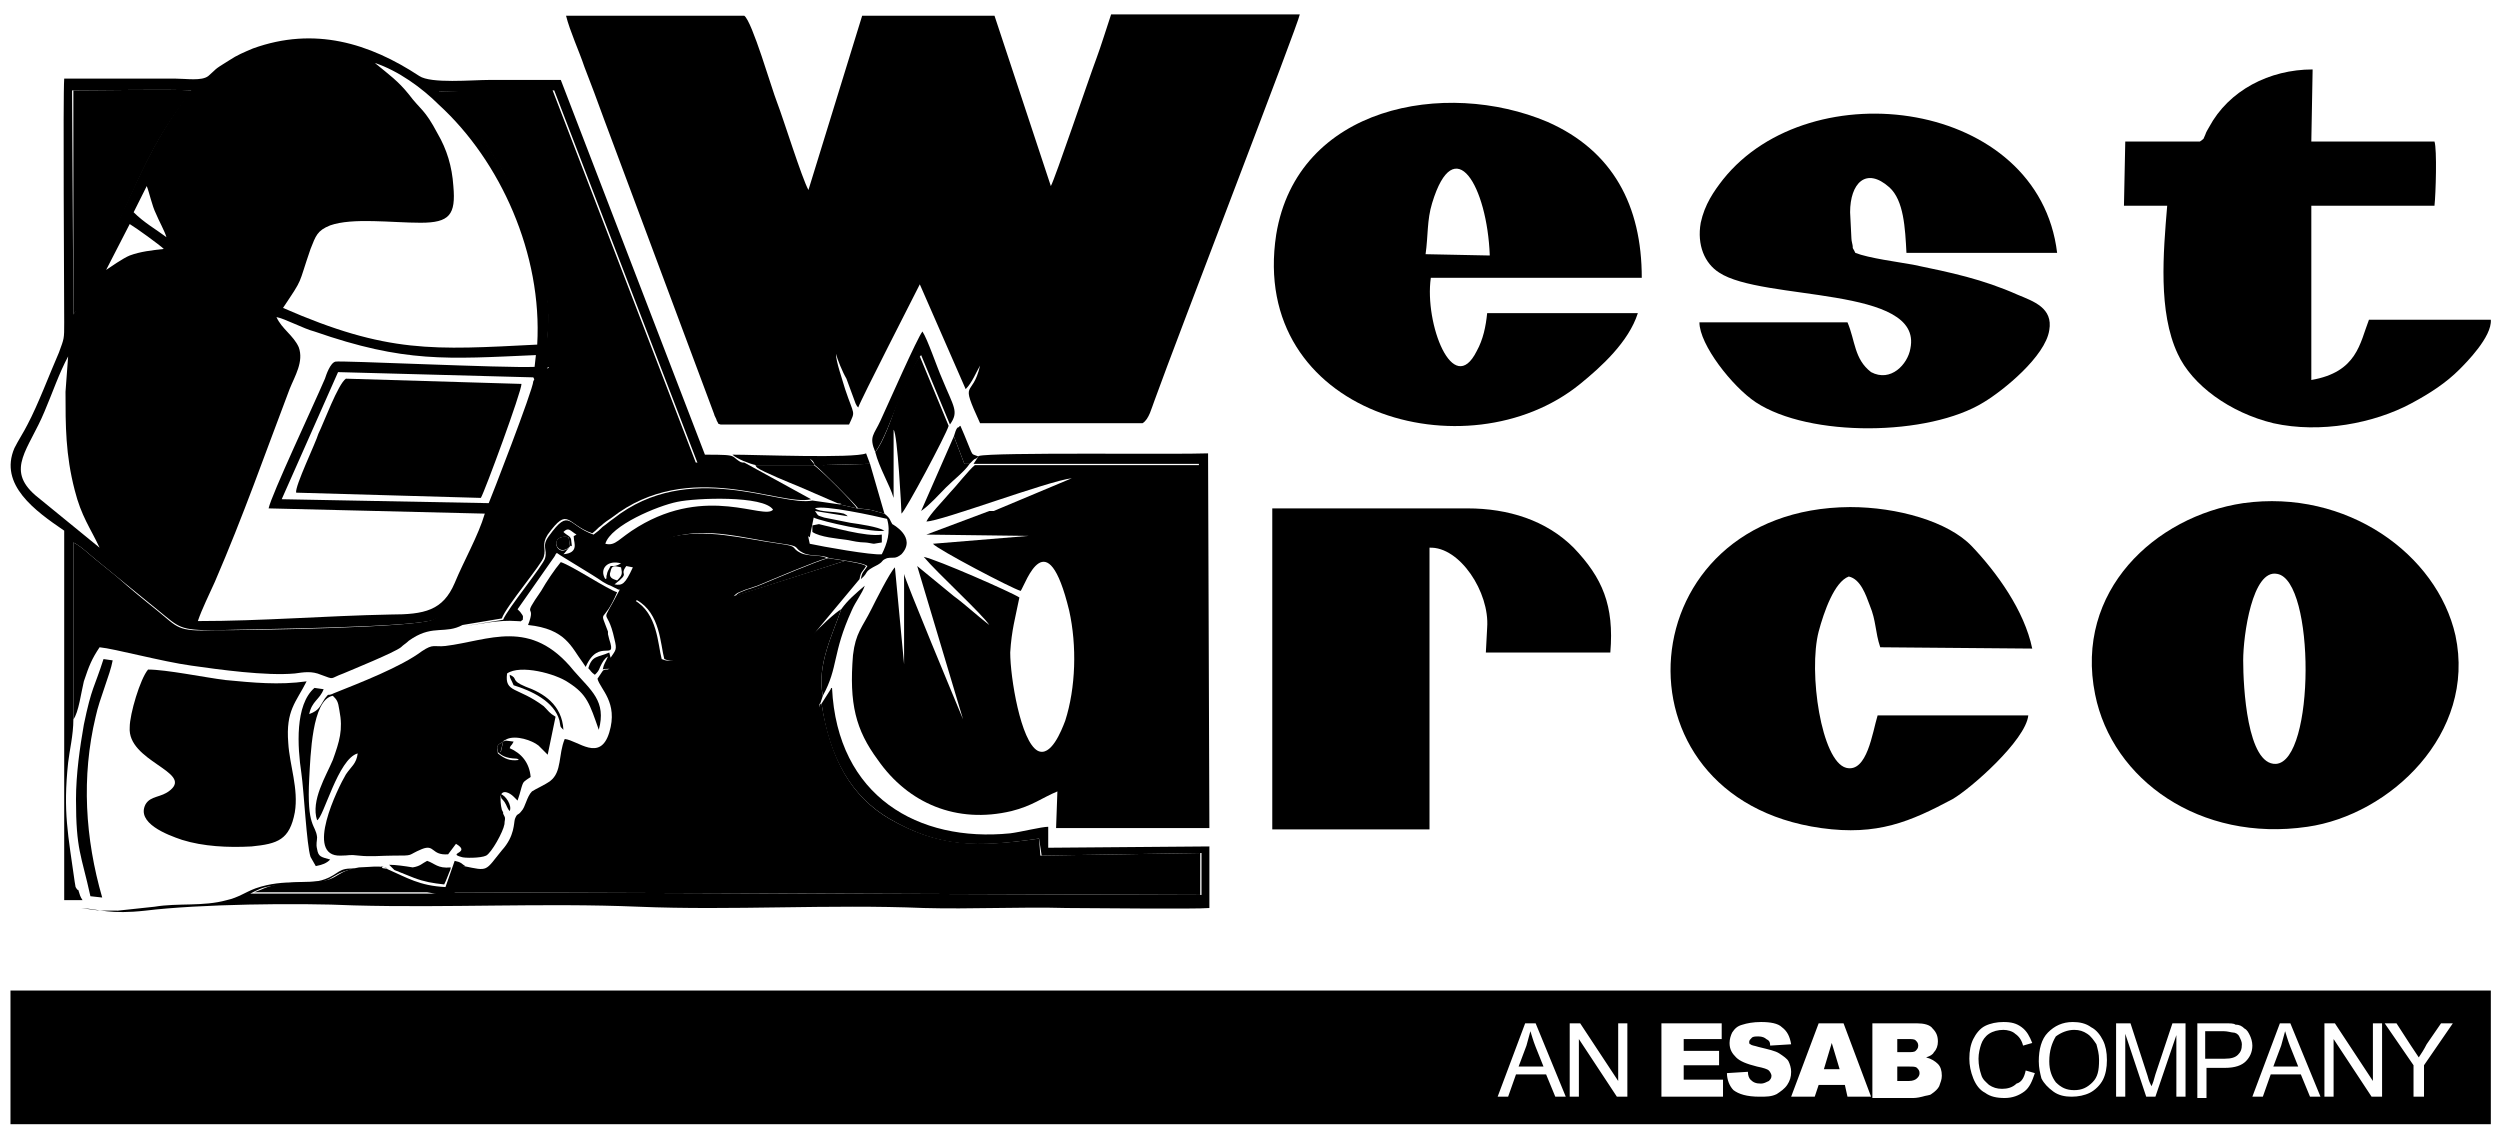
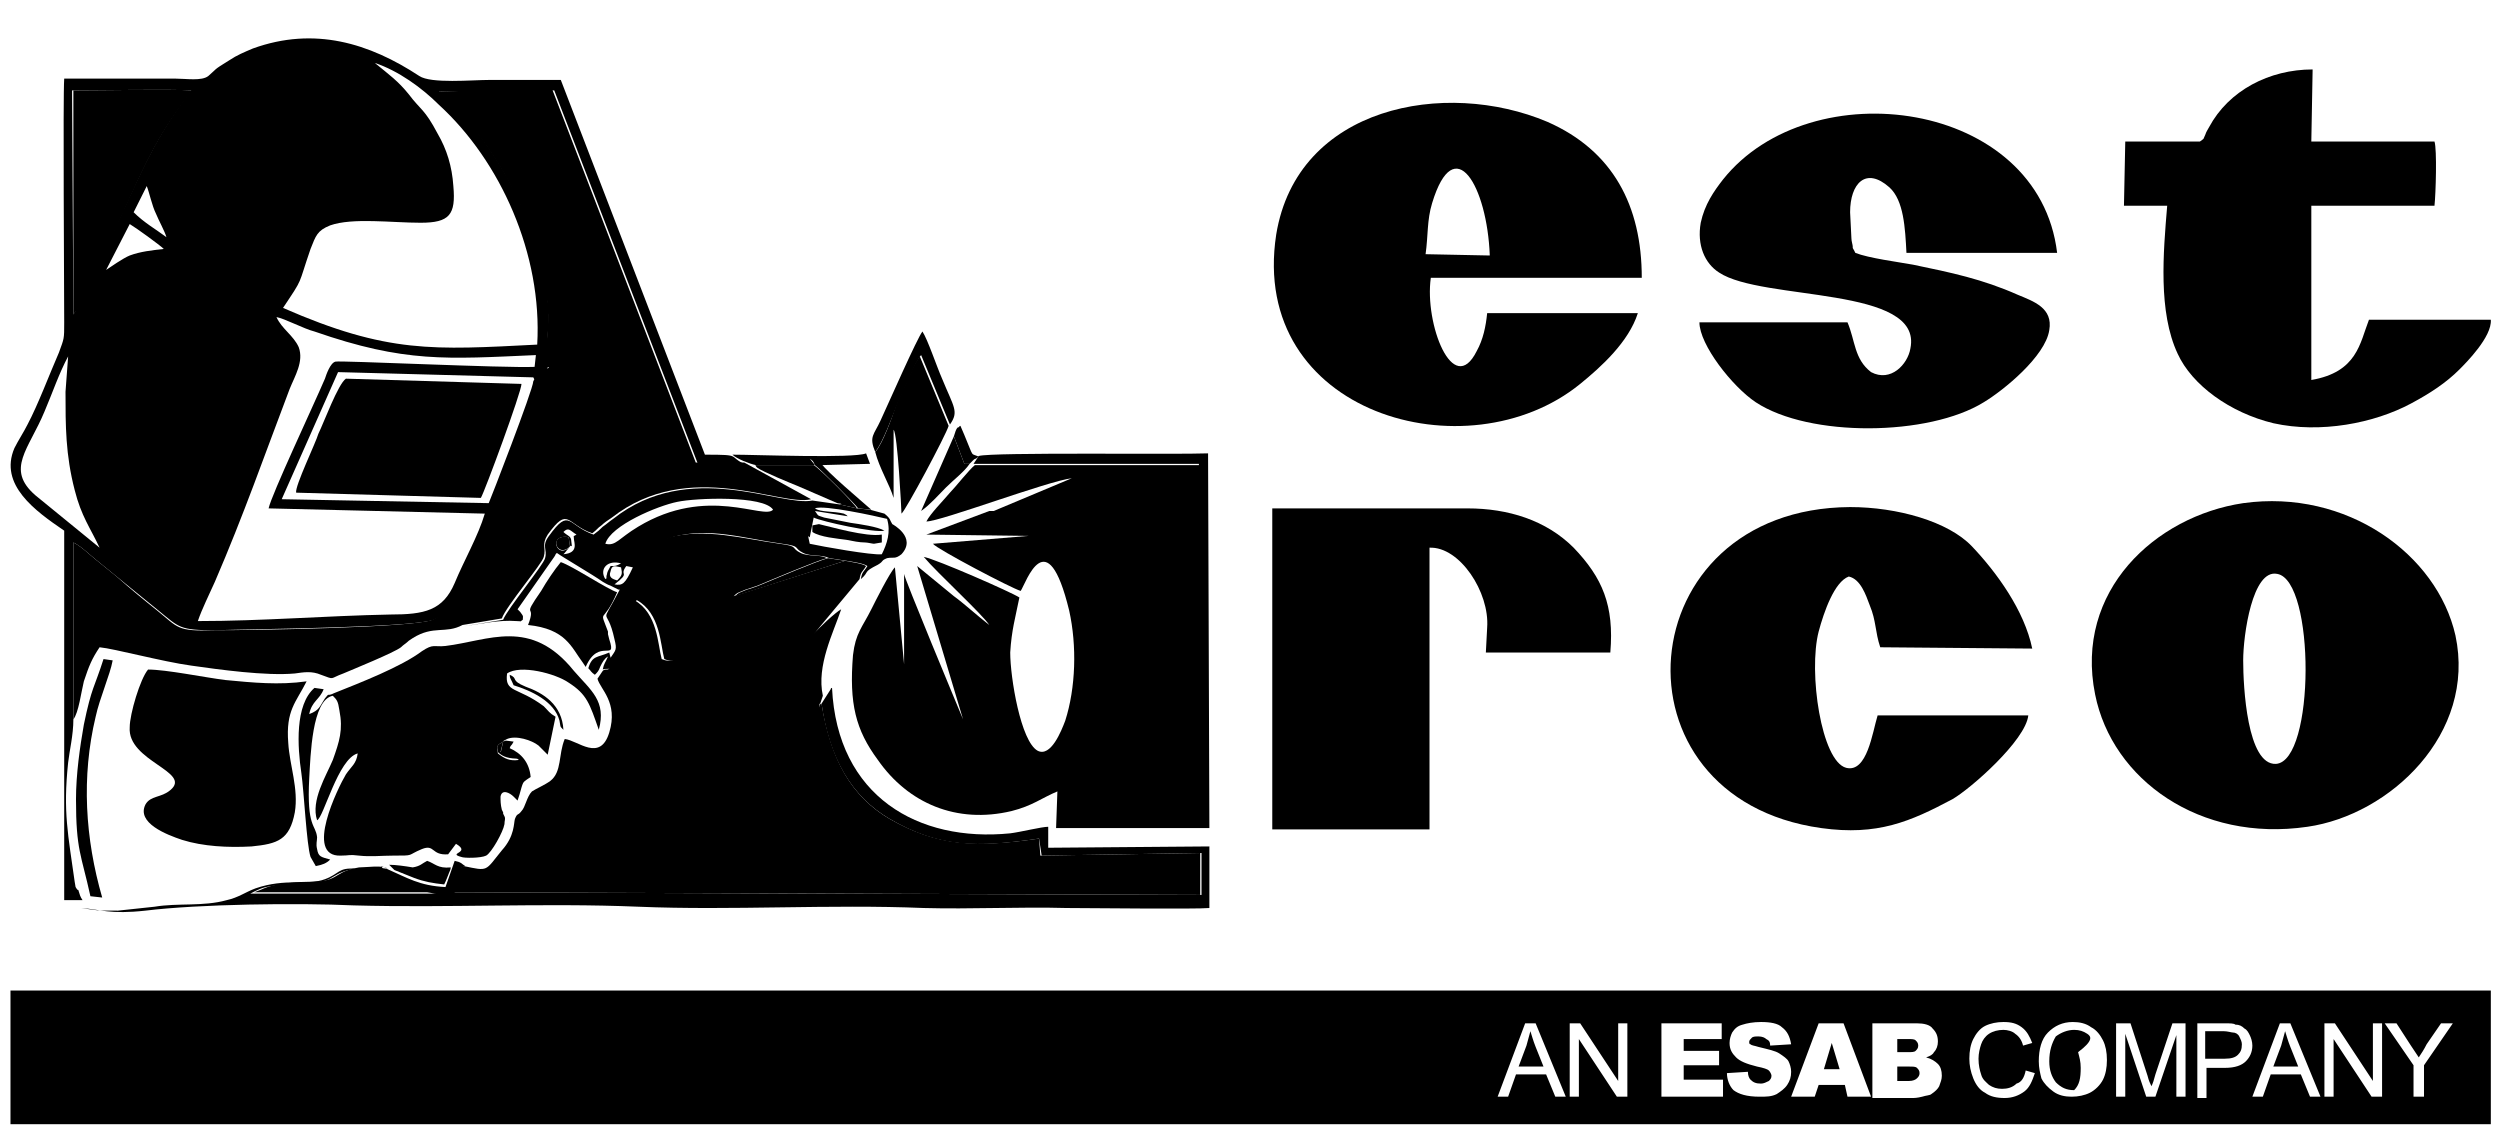
<svg xmlns="http://www.w3.org/2000/svg" version="1.1" id="Camada_1" x="0px" y="0px" viewBox="0 0 190.8 87" style="enable-background:new 0 0 190.8 87;" xml:space="preserve">
  <style type="text/css">
	.st0{fill-rule:evenodd;clip-rule:evenodd;}
</style>
  <g>
    <g>
      <polygon points="139.2,81.6 140.4,81.6 139.8,79.6   " />
-       <path d="M159.3,78.9c-0.3-0.2-0.6-0.3-1-0.3c-0.5,0-1,0.2-1.4,0.5c-0.3,0.5-0.5,1.1-0.5,1.9c0,0.7,0.2,1.2,0.5,1.6    c0.4,0.4,0.8,0.6,1.4,0.6c0.6,0,1-0.2,1.4-0.6c0.4-0.4,0.5-0.9,0.5-1.7c0-0.5-0.1-0.8-0.2-1.2C159.8,79.4,159.6,79.1,159.3,78.9z" />
+       <path d="M159.3,78.9c-0.3-0.2-0.6-0.3-1-0.3c-0.5,0-1,0.2-1.4,0.5c-0.3,0.5-0.5,1.1-0.5,1.9c0,0.7,0.2,1.2,0.5,1.6    c0.4,0.4,0.8,0.6,1.4,0.6c0.4-0.4,0.5-0.9,0.5-1.7c0-0.5-0.1-0.8-0.2-1.2C159.8,79.4,159.6,79.1,159.3,78.9z" />
      <path d="M170.4,78.8c-0.1,0-0.4-0.1-0.7-0.1h-1.4v2.1h0.1h1.4c0.5,0,0.8-0.1,1-0.3s0.3-0.4,0.3-0.8c0-0.2-0.1-0.4-0.2-0.6    C170.8,78.9,170.6,78.8,170.4,78.8z" />
      <path d="M146.2,80.2c0.1-0.1,0.2-0.2,0.2-0.4s-0.1-0.3-0.2-0.4c-0.1-0.1-0.3-0.1-0.6-0.1h-0.8v1h0.8    C145.9,80.3,146.1,80.3,146.2,80.2z" />
      <path d="M116.8,78.7c-0.1,0.4-0.2,0.7-0.3,1.1l-0.6,1.6h1.9l-0.6-1.5C117,79.4,116.9,79,116.8,78.7z" />
      <path d="M145.7,81.4h-0.9v1.1h0.9c0.3,0,0.5-0.1,0.6-0.2c0.1-0.1,0.2-0.2,0.2-0.4c0-0.2-0.1-0.3-0.2-0.4    C146.2,81.4,146,81.4,145.7,81.4z" />
      <path d="M0.8,75.6v10.2h189.3V75.6H0.8z M118.7,83.7L118,82h-2.3l-0.6,1.7h-0.8l2.1-5.6h0.8l2.3,5.6H118.7z M124.2,83.7h-0.8    l-2.9-4.4v4.4h-0.7v-5.6h0.8l2.9,4.4v-4.4h0.7V83.7z M131.5,83.7h-4.7v-5.6h0h0h4.6v1.2h-2.9v0.9h2.7v1.1h-2.7v1.1h3V83.7z     M135.6,83.5c-0.4,0.2-0.8,0.2-1.3,0.2c-1,0-1.6-0.2-2-0.5c-0.3-0.3-0.5-0.8-0.5-1.3l1.6-0.1c0,0.3,0.1,0.5,0.2,0.6    c0.2,0.2,0.4,0.3,0.8,0.3c0.2,0,0.4-0.1,0.6-0.2c0.1-0.1,0.2-0.2,0.2-0.4c0-0.1-0.1-0.3-0.2-0.4c-0.1-0.1-0.4-0.2-0.9-0.3    c-0.8-0.2-1.3-0.4-1.6-0.7c-0.3-0.3-0.5-0.6-0.5-1.1c0-0.3,0.1-0.6,0.2-0.8c0.2-0.3,0.4-0.5,0.8-0.6c0.3-0.1,0.8-0.2,1.4-0.2    c0.7,0,1.3,0.1,1.6,0.4c0.4,0.3,0.6,0.7,0.7,1.3l-1.6,0.1c0-0.3-0.1-0.4-0.3-0.5c-0.1-0.1-0.3-0.2-0.6-0.2c-0.2,0-0.4,0-0.5,0.1    c-0.1,0.1-0.2,0.2-0.2,0.3c0,0.1,0,0.2,0.1,0.2c0.1,0.1,0.3,0.1,0.6,0.2c0.8,0.2,1.3,0.3,1.6,0.5c0.3,0.2,0.6,0.4,0.7,0.6    c0.1,0.2,0.2,0.5,0.2,0.8c0,0.4-0.1,0.7-0.3,1C136.2,83.1,135.9,83.3,135.6,83.5z M141,83.7l-0.2-0.9h-2l-0.3,0.9h-1.8l2.1-5.6    h1.9l2.1,5.6H141z M148,82.9c-0.1,0.2-0.3,0.4-0.6,0.6c-0.1,0.1-0.4,0.1-0.7,0.2c-0.4,0.1-0.6,0.1-0.8,0.1h-3v-5.7h0.2h3.2    c0.5,0,1,0.1,1.2,0.4c0.3,0.3,0.4,0.6,0.4,1c0,0.3-0.1,0.6-0.3,0.8c-0.1,0.2-0.3,0.3-0.6,0.4c0.4,0.1,0.7,0.3,0.9,0.5    c0.2,0.2,0.3,0.5,0.3,0.9C148.2,82.4,148.1,82.6,148,82.9z M154.5,83.3c-0.4,0.3-0.9,0.5-1.5,0.5c-0.6,0-1.1-0.1-1.5-0.4    c-0.4-0.2-0.7-0.6-0.9-1.1c-0.2-0.5-0.3-1-0.3-1.5c0-0.6,0.1-1.1,0.3-1.5c0.2-0.4,0.5-0.8,0.9-1c0.4-0.2,0.9-0.3,1.4-0.3    c0.6,0,1,0.1,1.4,0.4c0.4,0.3,0.6,0.7,0.8,1.2l-0.7,0.2c-0.1-0.4-0.3-0.7-0.6-0.9c-0.2-0.2-0.6-0.3-0.9-0.3    c-0.4,0-0.8,0.1-1.1,0.3s-0.5,0.5-0.6,0.8c-0.1,0.3-0.2,0.7-0.2,1.1c0,0.5,0.1,0.9,0.2,1.2c0.1,0.4,0.4,0.6,0.6,0.8    c0.3,0.2,0.6,0.3,1,0.3c0.4,0,0.8-0.1,1.1-0.4c0.4-0.1,0.6-0.5,0.7-1l0.7,0.2C155.1,82.5,154.9,83,154.5,83.3z M160.5,82.4    c-0.2,0.4-0.6,0.8-1,1c-0.4,0.2-0.9,0.3-1.4,0.3s-1-0.1-1.4-0.4c-0.4-0.3-0.7-0.6-0.9-1c-0.1-0.4-0.2-0.8-0.2-1.3    c0-0.9,0.2-1.7,0.7-2.2s1.1-0.8,1.9-0.8c0.5,0,1,0.1,1.4,0.4c0.4,0.2,0.7,0.6,0.9,1c0.2,0.4,0.3,0.9,0.3,1.5    C160.8,81.5,160.7,82,160.5,82.4z M166.8,83.7h-0.7V79l-1.6,4.7h-0.7l-1.6-4.8v4.8h-0.7v-5.6h1.1l1.3,4c0.1,0.4,0.2,0.6,0.3,0.8    c0.1-0.2,0.2-0.5,0.3-0.9l1.3-3.9h1V83.7z M169.8,81.5h-1.4v2.3h-0.7v-0.1v-5.6h2.1c0.4,0,0.7,0,0.8,0.1c0.3,0,0.5,0.1,0.7,0.3    c0.2,0.1,0.3,0.3,0.4,0.5s0.2,0.5,0.2,0.8c0,0.5-0.2,0.9-0.5,1.2C171.1,81.3,170.6,81.5,169.8,81.5z M176.3,83.7l-0.7-1.7h-2.3    l-0.6,1.7h-0.8l2.1-5.6h0.8l2.3,5.6H176.3z M181.8,83.7H181l-2.9-4.4v4.4h-0.7v-5.6h0.8l2.9,4.4v-4.4h0.7V83.7z M185,81.3v2.4    h-0.8v-2.4l-2.2-3.2h0.9l1.1,1.7c0.2,0.3,0.4,0.6,0.6,0.9c0.2-0.3,0.4-0.6,0.6-1l1.1-1.6h0.9L185,81.3z" />
      <path d="M174.4,78.7c-0.1,0.4-0.2,0.7-0.3,1.1l-0.6,1.6h1.9l-0.6-1.5C174.6,79.4,174.5,79,174.4,78.7z" />
    </g>
-     <path class="st0" d="M61.7,14.5c-0.5-0.9-1.9-5.4-2.4-6.7c-0.4-1-1.9-6.2-2.5-6.6H43.2c0.3,1.2,1,2.7,1.4,3.9c0.5,1.3,1,2.6,1.5,4   l8.4,22.5c0,0.1,0.2,0.4,0.2,0.5c0.2,0.3,0,0.2,0.3,0.3h9.8c0.5-1.1,0.4-0.6-0.3-2.7c-0.2-0.7-0.7-2.1-0.7-2.7   c0.1,0.4,0.5,1.4,0.8,1.9l0.7,1.9c0.1,0.2,0.1,0.2,0.2,0.3c0.2-0.6,4.2-8.4,4.7-9.4l3.5,8c0.5-0.5,0.8-1.3,1.1-1.8   c-0.6,2.6-1.6,0.9,0,4.4h12.4c0.5-0.3,0.7-1.2,0.9-1.7c1.8-5,11-28.8,11.1-29.5H84.8C84.5,2,84,3.6,83.7,4.4   c-0.6,1.6-3.2,9.3-3.5,9.8l-4.3-13H65.8L61.7,14.5L61.7,14.5z" />
    <path class="st0" d="M37.3,38.4l-15.8-0.3l4.3-9.7l14.9,0.4c0.1,0.2,0.1,0.1,0,0.3C40.7,29.7,37.4,38.2,37.3,38.4L37.3,38.4z    M5,29.9c0,2.6,0,4.8,0.7,7.5c0.5,2,1.2,2.9,1.9,4.4l-4.9-4c-2.3-2-0.5-3.5,0.7-6.4C4,30,4.5,28.5,5.2,27.2L5,29.9L5,29.9z    M15.1,47.4c0.3-0.9,0.9-2.1,1.3-3c2.2-5.1,3.8-9.7,5.7-14.7c0.4-1,1.1-2.1,0.7-3.2c-0.4-0.9-1.3-1.4-1.7-2.3   c0.6,0.1,2.1,0.9,2.9,1.1c6.9,2.4,10.1,2.1,16.9,1.8L40.8,28c-2.3,0.1-14.9-0.5-15.2-0.4c-0.4,0.1-0.7,1-0.8,1.3   c-0.9,2.1-4.1,8.9-4.3,9.9L37,39.2c-0.5,1.7-1.6,3.6-2.3,5.3c-0.9,2.1-2.3,2.4-4.9,2.4C24.8,47,20,47.4,15.1,47.4L15.1,47.4z    M9.9,17.1c0.5,0.3,2.3,1.6,2.6,1.9c-0.9,0.1-1.8,0.2-2.6,0.5c-0.5,0.2-1.5,0.9-1.8,1.1L9.9,17.1L9.9,17.1z M11.2,14.2   c0.2,0.5,0.4,1.5,0.7,2.1c0.2,0.5,0.7,1.4,0.8,1.8c-0.8-0.6-1.7-1.1-2.5-1.9L11.2,14.2L11.2,14.2z M5.5,6.9c2,0,7.5-0.1,9.1,0   c-3.4,4.3-4.5,8.1-6.9,12.7l-1.8,3.9L5.6,24L5.5,6.9L5.5,6.9z M32.1,17c2.2,0,2.7-0.6,2.5-2.8c-0.1-1.5-0.5-2.8-1.2-4   c-1-1.9-1.3-1.8-2.2-3c-0.8-1-1.5-1.5-2.6-2.4c1.8,0.6,3.6,1.9,4.9,3.2c4.7,4.3,7.9,11.4,7.5,18.3c-7.9,0.4-11.4,0.7-19.4-2.8   c1.6-2.4,1.1-1.6,2.1-4.5c0.4-1,0.5-1.4,1.5-1.8C26.9,16.6,29.9,17,32.1,17L32.1,17z M5.6,54.9V41.4c0.6,0.3,1.2,0.9,1.7,1.3   c0.6,0.5,1,0.8,1.6,1.3c1.1,0.9,2.1,1.7,3.2,2.6c1.6,1.3,1.6,1.5,4.3,1.5c3.1-0.1,15.2-0.2,16.7-0.8c1.6-0.7,1.8-1.6,2.6-3.3   c2-4.4,3.5-7.6,5.1-12.4l1.2-3.2c0.1-1-0.4,0.5-0.3-1c0.1-2.2,0.3-3.3,0-5.5c-0.7-4.5-2.8-8.6-5.4-12c-1-1.3-1.8-1.9-2.8-2.9   l8.8-0.1l11,28.6H57c-1.6-0.7-0.2-0.8-3.2-0.8l-11-28.6c-1.8,0-3.6,0-5.4,0c-1.4,0-4.5,0.3-5.4-0.3C28.2,3.3,24,2,19.3,3.7   c-0.7,0.3-1.2,0.5-1.8,0.9c-1.3,0.8-0.9,0.6-1.6,1.2C15.4,6.2,14.2,6,13.4,6H4.9c-0.1,1.4,0,15.8,0,18.6c0,1.3,0,1.2-0.4,2.3   c-0.7,1.6-1.6,4-2.4,5.5c-0.3,0.6-0.7,1.2-1,1.8C-0.1,37,2.7,39,4.9,40.5v28.2h1.4C6.1,68.4,6.1,68.3,6,68c0,0,0-0.1-0.1-0.1   c-0.2-0.3-0.1-0.1-0.2-0.6c-0.5-3.6-0.9-5.3-0.5-9.1C5.3,57.3,5.6,56.1,5.6,54.9L5.6,54.9z" />
    <path class="st0" d="M46,51.2l-0.4,0.6c0.2,0.8,1.6,1.8,0.9,4.1c-0.7,2.3-2.4,0.6-3.4,0.5c-0.5,1.2-0.2,2.5-1.1,3.2   c-0.4,0.3-1.1,0.6-1.4,0.8c-0.4,0.4-0.5,1.2-0.8,1.5c-0.3,0.4-0.3,0.1-0.5,0.6c-0.1,0.3,0,1.3-1,2.4c-1.3,1.6-1,1.6-2.9,1.2   c-0.4,0.2-0.4,0.2-0.6,0.8c-0.2,0.5-0.2,0.6-0.2,1.2l57,0.2v-3.2l-12.2,0.2L79.3,64c-4.9,0.7-7.7,0.6-11.4-1.5   c-2.9-1.7-4.5-4.5-5.2-8.8c-0.2,0.2-0.1-0.3-0.2,0.3l0.3-0.9c-0.5-2.3,0.8-4.8,1.4-6.6c-0.4,0.2-1.8,1.5-2.1,1.9l3.5-4.2   c0.1-0.6,0.2-0.5,0.5-1c-0.3-0.2-1.1-0.3-1.6-0.4L56,45.5c0.3-0.3,0.2-0.2,0.9-0.5c0.3-0.1,0.6-0.2,0.9-0.3   c1.2-0.5,4.5-1.9,5.3-2.1c-0.5-0.3-1.4-0.1-2-0.4c-0.8-0.4-0.1-0.5-1.6-0.7c-2.9-0.4-5.6-1.2-8.4-0.5c-1,0.3-2.5,1.1-2.9,1.8   c3.8,1.4,5.1,8.7,2.3,7.5c-0.3-1.1-0.3-3.5-2.1-4.5c-0.4,0.5-0.6,0.6-1,1.2c-0.9,1.4,0.7,1.8-0.4,3.4c-0.2,0.2-0.3,0.5-0.5,0.6   C46.4,51.2,46.2,51,46,51.2L46,51.2z" />
    <path class="st0" d="M74.7,34.8c-0.2,0.3-0.2,0.3-0.4,0.6h17.2V39h-16l-4.8,1.8l7.8,0.1l-7.3,0.6c0.3,0.4,6,3.4,6.7,3.6   c0.4-0.6,2-5.5,3.7,1.5c0.6,2.7,0.5,5.9-0.3,8.4c-0.3,0.8-1.1,2.8-2.1,2.3c-1.3-0.7-2.1-5.6-2.1-7.5c0.1-1.7,0.4-2.7,0.7-4.2   c-0.6-0.4-6.3-2.9-7.3-3.1c1,1.2,4.5,4.4,5,5.2c-0.9-0.7-2-1.7-2.7-2.2L70,43.2l3.5,11.7C73,53.7,69,44.1,69,43.8l0,6.9l-0.7-7.4   c-0.4,0.4-1.5,2.6-1.8,3.2c-0.7,1.4-1.2,1.8-1.4,3.5c-0.3,3.7,0.2,5.7,1.9,8c2.3,3.3,6,4.9,10.2,3.9c1.6-0.4,2.3-1,3.5-1.5   l-0.1,2.8h11.7l-0.1-28.6C89.9,34.7,75.7,34.5,74.7,34.8L74.7,34.8z" />
    <path class="st0" d="M171.2,50.4c0-1.9,0.7-7,2.6-6.6c2.9,0.5,2.9,14.3-0.1,14.5C171.5,58.4,171.2,52.4,171.2,50.4L171.2,50.4z    M171.2,38.4c-6.7,1-12.9,6.7-11.3,14.6c1.3,6.5,8,11.3,16.2,10.1c6.3-0.9,12.9-7.1,11.3-14.6C186,42.3,179.1,37.3,171.2,38.4   L171.2,38.4z" />
    <path class="st0" d="M108.8,19.4c0.2-1.4,0.1-2.6,0.5-3.9c1.7-5.6,4.2-1.3,4.4,4L108.8,19.4L108.8,19.4z M125,23.9h-11.5   c-0.1,1-0.3,2-0.8,2.9c-1.8,3.6-4-2.1-3.5-5.6h16.1c0-5.5-2.2-9.7-7.2-11.9C110.3,6,99,8.1,97.4,17.9   c-2.1,13.7,14.6,18.4,23.2,11.4C122.2,28,124.3,26.1,125,23.9L125,23.9z" />
    <path class="st0" d="M141,24.6h-11.3c0,1.7,2.5,4.9,4.3,6.1c4.1,2.7,13.2,2.6,17.4,0c1.5-0.9,4.7-3.5,5-5.5   c0.3-1.7-1.2-2.2-2.4-2.7c-2.7-1.2-5.1-1.7-8-2.3c-1.1-0.2-3.4-0.5-4.4-0.9l-0.1-0.2c-0.1-0.2-0.1-0.1-0.1-0.3   c0-0.1-0.1-0.4-0.1-0.6l-0.1-2c0-2.2,1.2-3.5,3-1.9c1.1,1,1.2,3.1,1.3,5H157c-1.4-11.7-18.8-14-25.5-5.6c-0.7,0.9-1.4,1.9-1.7,3.3   c-0.3,1.7,0.3,3.1,1.4,3.8c3.3,2.2,15.6,1,14.6,5.8c-0.2,1.2-1.5,2.6-3,1.8C141.5,27.4,141.6,26,141,24.6L141,24.6z" />
    <path class="st0" d="M5.6,54.9C6,54.4,6.2,52.8,6.4,52c0.4-1.2,0.6-1.7,1.2-2.6c1.1,0.1,4.8,1.1,7,1.4c2.1,0.3,5.7,0.8,7.9,0.6   c0.7-0.1,1.3-0.2,2,0.1c1.1,0.4,0.6,0.3,1.7-0.1c0.7-0.3,3.9-1.6,4.4-2c0.2-0.2,0.4-0.3,0.6-0.5l0.3-0.2c1.6-1,2.5-0.3,3.8-1l3-0.5   c0.3-0.9,3.1-4.2,3.2-4.7c0.2-0.7-0.2-0.9,0.3-1.7c1.6-2.2,1.4-0.8,3.4-0.1c0.4-0.3,0.4-0.4,0.7-0.6c0.2-0.2,0.5-0.4,0.8-0.6   c5.9-4.6,12.9-0.8,15.2-1.4l-5.1-2.8h-3.7l-11-28.6L33.4,7c1,1.1,1.8,1.7,2.8,2.9c2.7,3.4,4.7,7.6,5.4,12c0.4,2.2,0.2,3.3,0,5.5   c-0.1,1.5,0.4,0,0.3,1l-1.2,3.2c-1.6,4.8-3.1,8-5.1,12.4c-0.8,1.7-1,2.5-2.6,3.3c-1.4,0.6-13.5,0.8-16.7,0.8   c-2.8,0.1-2.7-0.2-4.3-1.5c-1-0.8-2.1-1.7-3.1-2.6c-0.6-0.5-1-0.8-1.6-1.3c-0.5-0.4-1.1-1-1.7-1.3L5.6,54.9L5.6,54.9z" />
    <path class="st0" d="M154.8,54.6h-11.5c-0.4,1.3-0.8,4.4-2.4,4c-1.9-0.5-2.9-7.3-2.1-10.4c0.4-1.5,1.2-3.8,2.3-4.2   c0.9,0.2,1.3,1.4,1.6,2.2c0.5,1.2,0.4,2,0.8,3.2l11.6,0.1c-0.6-2.9-2.7-5.8-4.6-7.8c-1.8-1.9-5.7-3-9.3-3   c-17,0.1-18.7,22.2-2.2,24.5c4.3,0.6,6.8-0.5,10-2.2C150.4,60.2,154.6,56.5,154.8,54.6L154.8,54.6z" />
    <path class="st0" d="M97.1,60.6v2.7h12V41.8c2.3-0.1,4.6,3.4,4.4,6.1l-0.1,1.9h9.5c0.3-3.6-0.6-5.7-2.8-8c-2.1-2.1-5-3-8.1-3H97.1   V60.6L97.1,60.6z" />
    <path class="st0" d="M167.9,10.8h-5.7l-0.1,4.9h3.3c-0.3,3.6-0.7,8.1,0.8,11.3c1.1,2.4,4,4.5,7.3,5.3c3.6,0.8,7.7,0,10.5-1.5   c1.5-0.8,2.7-1.6,3.7-2.6c0.5-0.5,2.5-2.5,2.4-3.8h-9.3c-0.7,1.8-0.9,4-4.4,4.6V15.7h9.4c0.1-0.9,0.2-4.3,0-4.9h-9.4l0.1-5.5   c-3.3,0-6.4,1.6-7.9,4.4c-0.1,0.2-0.2,0.3-0.3,0.6C168.1,10.7,168.3,10.5,167.9,10.8L167.9,10.8z" />
    <path class="st0" d="M38.4,56.6l-0.2,0.9c0.6-0.2,0.3-0.3,1,0.2c0.1,0.1,0.3,0.2,0.4,0.3c-0.7,0.1-1.1-0.1-1.6-0.5   C37.9,56.9,37.9,56.9,38.4,56.6L38.4,56.6z M38.4,56.6c0.1-0.1-0.1,0,0.3-0.2c0.7-0.3,1.9,0.1,2.4,0.5l0.7,0.7l0.6-2.9   c-0.5-0.3-0.5-0.4-0.9-0.8c-2-1.5-3-1-2.8-2.5c1-0.7,3.7,0,4.7,0.7c1.4,0.9,1.6,1.6,2.3,3.6c0.6-2.2-0.6-3-1.9-4.5   c-3.3-4.1-6.5-2.3-9.8-1.9c-0.9,0.1-0.9-0.2-1.8,0.4c-1.6,1.2-4.7,2.4-6.7,3.2c-0.6,0.3-0.3-0.1-0.7,0.4c-0.4,0.6-0.4,0.9-1.2,1.2   c0.2-1,0.8-1.1,1.1-1.9L24,52.5c-1.5,1.3-1.3,4.5-1,6.5c0.2,1.4,0.4,5.5,0.7,6.4l0.4,0.7c0.5-0.1,0.8-0.2,1.1-0.5   c-0.7-0.2-0.9-0.2-1-0.8c-0.1-0.4,0-0.6,0-0.9c-0.1-1-0.8-0.7-0.6-4.5c0.1-1.7,0.2-6,1.8-6.3c0.3,0.3,0.4,0.4,0.5,1.1   c0.3,1.5,0,2.4-0.5,3.8c-0.5,1.2-1.7,3.1-1.2,4.6c0.5-0.2,1.6-4.7,3.1-5.1c-0.1,0.8-0.5,1-0.9,1.6c-0.6,1-3.2,6.3-0.4,6.2   c0.7,0,0.6-0.1,1.4,0c0.9,0.1,1.7,0,2.6,0c1.7,0,1,0,2.2-0.5c1-0.4,0.7,0.5,2,0.4l0.6-0.8c1.2,0.7-0.7,0.7,0.4,1   c0.2,0.1,1.5,0.1,1.9-0.1s1.3-1.8,1.4-2.4c0-0.3,0.1-0.4,0-0.6l-0.1-0.2V62l-0.1-0.2c-0.1-0.4-0.1-0.7-0.1-1c0.1-0.6,0.7-0.3,1,0   l0.3,0.3c0.1-0.3,0.2-0.6,0.3-1c0.1-0.3,0.1-0.4,0.4-0.6l0.3-0.2c-0.1-1.1-0.7-1.8-1.6-2.2c0.1-0.3,0.1-0.1,0.3-0.5   C38.4,56.5,38.7,56.5,38.4,56.6L38.4,56.6z" />
    <path class="st0" d="M23.4,52c-2.1,0.3-4.1,0.1-6.2-0.1c-1.6-0.2-4.5-0.8-5.9-0.8c-0.6,0.7-1.4,3.4-1.4,4.4   c-0.2,2.6,4.8,3.4,3.1,4.8c-0.7,0.6-1.5,0.4-1.9,1.1c-0.7,1.4,1.6,2.3,2.8,2.7c1.6,0.5,3.5,0.6,5.3,0.5c2-0.2,2.9-0.5,3.3-2.6   c0.3-1.8-0.4-3.6-0.5-5.3C21.8,54.2,22.6,53.6,23.4,52L23.4,52z" />
    <path class="st0" d="M22.6,37.6L36.7,38c0.3-0.5,3.1-8.1,3.1-8.7l-13.4-0.4c-0.6,0.4-1.7,3.4-2.1,4.2   C24.1,33.8,22.5,37.1,22.6,37.6L22.6,37.6z" />
    <path class="st0" d="M47.1,44.3c-0.3-0.1-0.7-0.2-0.5-0.7c0.1-0.5,0.3-0.4,0.8-0.3C47.5,43.8,47.5,43.9,47.1,44.3L47.1,44.3z    M48.3,43.3c-0.6,1.3-0.8,1.4-1.4,1.3c1.3-1,0.3-0.6,0.9-1.4L48.3,43.3L48.3,43.3z M46.2,44.2c-0.5-0.8,0.2-1.5,1.2-1.2   c-0.4,0.2-0.4,0.2-0.8,0.2c-0.4,0.7-0.2,0.5-0.3,0.7C46.2,44.4,46.5,43.9,46.2,44.2L46.2,44.2z M43.5,41.7c-1,1.1-1.7-1-0.1-0.7   L43.5,41.7L43.5,41.7z M43.5,41.7c0.1-0.2,0.2,0.3,0.1-0.4c0-0.4-0.3-0.4-0.6-0.7c0.4-0.4,0.5-0.1,1,0.2c-0.3,0.2-0.2,0-0.2,0.3   s0.4,1.1-0.8,1.2l0.1-0.1L43.5,41.7L43.5,41.7z M62.2,38.8c0.6-0.3,4.7,0.6,5.5,0.8c0.3,1,0,1.9-0.4,2.7c-0.7,0.1-4.6-0.6-5.5-0.8   c-0.2-0.9-0.1-0.5,0-0.5l0.3-1.5c0.6,0.3,4.7,1.2,5.4,1c-0.5-0.3-1.9-0.5-2.6-0.6l-2-0.4c-0.6-0.2-0.4-0.1-0.7-0.5l2.5,0.4   c-0.1-0.1-0.1-0.1-0.3-0.2C63.6,39,62.6,39.1,62.2,38.8L62.2,38.8z M46.2,41.5c0.4-1.4,4-2.9,5.5-3.2c1.4-0.3,6.6-0.5,7.3,0.6   c-0.7,0.8-5-1.9-10.3,1.3C47.2,41.1,47,41.7,46.2,41.5L46.2,41.5z M35.4,47.8c1.4-0.2,2.7-0.5,4-0.4c0.5,0,0.2,0.1,0.5-0.1   c0-0.3,0.1-0.2-0.2-0.6l-0.2-0.2l2.8-4c0.2-0.3,0-0.1,0.2-0.3c0.4,0.3,2.8,1.7,3.5,2.2c0.2,0.1,0.3,0.2,0.6,0.3l0.6,0.3h0.1   c-1.6,3.1-1,1-0.4,3.8c0.2,0.8,0.1,0.8-0.3,1.4l-0.1-0.4c-0.9,0.4-1.3,0.2-1.6,1.2c0.2,0.2,0.2,0.3,0.5,0.5   c0.2-0.2,0.3-0.3,0.4-0.6c0.2-0.4,0.3-0.6,0.6-0.8c-0.2,0.5-0.3,0.5-0.4,1c0.2-0.1,0.4,0,0.7-0.1c0.1-0.1,0.3-0.4,0.5-0.6   c1.1-1.6-0.5-2,0.4-3.4c0.4-0.6,0.6-0.7,1-1.2c1.8,1,1.8,3.4,2.1,4.5c2.7,1.2,1.5-6.1-2.3-7.5c0.4-0.7,1.9-1.5,2.9-1.8   c2.8-0.8,5.5,0.1,8.4,0.5c1.5,0.2,0.8,0.3,1.6,0.7c0.6,0.3,1.4,0.1,2,0.4l1.3,0.2c0.6,0.1,1.3,0.2,1.6,0.4c-0.3,0.5-0.4,0.4-0.5,1   c0.7-0.6,0.1-0.5,1.3-1.1c0.5-0.3,0.2-0.3,0.7-0.5c0.5-0.1,0.6,0.1,1.1-0.3C70,41,68.1,40,68.1,40c-0.2-0.3-0.1-0.4-0.6-0.8   l-1.1-0.3l-1-0.1l-1.3-0.3L62,38.2c-2.4,0.5-9.4-3.2-15.2,1.4c-0.3,0.2-0.5,0.4-0.8,0.6c-0.3,0.3-0.3,0.3-0.7,0.6   c-2-0.7-1.8-2.1-3.4,0.1c-0.6,0.8-0.1,1-0.3,1.7c-0.1,0.5-2.9,3.9-3.2,4.7L35.4,47.8L35.4,47.8z" />
    <path class="st0" d="M62.7,53.7c0.6,4.2,2.3,7.1,5.2,8.8c3.8,2.2,6.6,2.2,11.4,1.5l0.2,1.3l12.2-0.2v3.2l-57-0.2   c0-0.6,0-0.7,0.2-1.2c0.2-0.6,0.3-0.7,0.6-0.8c-0.3-0.2-0.3-0.3-0.8-0.4l-0.7,2c-2-0.1-2.9-0.7-4.5-1.4l-0.7-0.1   c0.2,0.3,0,0.1,0.2,0.3l0.2,0.2c0.8,0.6,3.4,1.5,4.1,1.5H19.1c0.6-0.3,0.9-0.5,1.8-0.6c0.7-0.1,1.5-0.2,2.3-0.2   c2.3,0,1.9-0.6,3.4-1l0.5-0.1c-1.3-0.1-1.2,0.4-2.3,0.8c-1.3,0.5-3-0.1-5.3,0.7c-0.8,0.3-1.3,0.7-2.2,0.9c-1.8,0.5-3.7,0.2-5.5,0.5   c-0.9,0.1-1.8,0.2-2.8,0.3c-1.8,0-1.4,0-2.8-0.2c1.4,0.1,2.2,0.5,4.9,0.2c4.1-0.5,11.6-0.6,15.9-0.4c7.2,0.2,14.5-0.2,21.7,0.1   c7.2,0.3,14.6-0.2,21.8,0.1c3.6,0.1,7.3-0.1,10.9,0c1.4,0,9.9,0.1,10.9,0v-4.7L80,64.7l0-1.6c-0.5,0-2.1,0.4-2.9,0.5   c-7,0.7-13.2-2.8-13.6-11.1c0,0-0.1,0-0.1,0.1L62.7,53.7L62.7,53.7z" />
    <path class="st0" d="M5.6,24L6,23.5l1.8-3.9c2.4-4.7,3.4-8.4,6.9-12.7c-1.6-0.1-7.1,0-9.1,0L5.6,24L5.6,24z" />
    <path class="st0" d="M75.6,39.1h16v-3.6H74.4c-0.4,0.3-1.5,1.7-1.9,2.1c-0.5,0.6-1.5,1.6-1.8,2.2c1.1,0,9.3-3.1,11.1-3.3L75.6,39.1   L75.6,39.1z" />
    <path class="st0" d="M66.8,34.5c0.3,1.2,1.1,2.5,1.4,3.5v-5.2c0.3,0.3,0.6,6.1,0.6,6.4c0.3-0.2,3.4-6,3.6-6.7l-2.2-5.3   c-0.4,0.4-1.4,2.9-1.8,3.7C68.1,31.8,67.4,33.8,66.8,34.5L66.8,34.5z" />
    <path class="st0" d="M40.3,47.7c2.9,0.3,3.3,1.7,4.2,2.9l0.2,0.3c1-2.3,2.4-0.3,1.8-2.1l-0.1-0.4v-0.1v-0.1c-0.7-1.9-0.4-0.4,0.7-3   c-0.7-0.2-3.4-2-4.3-2.3c-0.5,0.6-1.1,1.5-1.5,2.2C39.7,47.4,41,45.9,40.3,47.7L40.3,47.7z" />
    <path class="st0" d="M5.8,61c0,3.9,0.4,4.2,1.1,7.4l0.9,0.1C6.5,64,6.2,59.3,7.3,54.7c0.3-1.4,1.1-3.2,1.3-4.3l-0.7-0.1   c-0.7,2.2-0.9,2.1-1.5,5C6.1,57,5.8,59.1,5.8,61L5.8,61z" />
    <path class="st0" d="M29.6,66.3c-0.4-0.3-1.6-0.1-2.2-0.1l-0.5,0.1c-1.5,0.4-1.1,1-3.4,1c-0.8,0-1.6,0.1-2.3,0.2   c-1,0.2-1.2,0.4-1.8,0.6h14.2c-0.7,0.1-3.3-0.9-4.1-1.5l-0.2-0.2c-0.2-0.2,0,0-0.2-0.3L29.6,66.3L29.6,66.3z" />
    <path class="st0" d="M66.8,34.5c0.6-0.8,1.3-2.7,1.7-3.7c0.4-0.7,1.4-3.3,1.8-3.7l2.2,5.3c0.7-1,0.3-1.3-0.6-3.5   c-0.4-0.9-1.1-3-1.5-3.6c-0.4,0.5-2.6,5.5-3.2,6.8C66.7,33.2,66.3,33.3,66.8,34.5L66.8,34.5z" />
    <path class="st0" d="M64.1,38.5l1.3,0.3c-0.2-0.4-2.9-3.1-3.3-3.3h-4.5c0,0,0.1,0,0.1,0.1l0.1,0.1c0.4,0.3,2.6,1.2,3.1,1.4l3,1.3   C64.3,38.5,64.3,38.3,64.1,38.5L64.1,38.5z" />
-     <path class="st0" d="M66.4,38.9l1.1,0.3l-1.1-3.8l-3.8,0.1C63,36,65.6,38.2,66.4,38.9L66.4,38.9z" />
    <path class="st0" d="M57.7,35.5h4.5L61.8,35c0.4,0.3,0.4,0.3,0.8,0.5l3.8-0.1l-0.3-0.8c-0.9,0.4-8.5,0.1-10.2,0.1   C56.2,35,57.2,35.4,57.7,35.5L57.7,35.5z" />
    <path class="st0" d="M74,35.4h-0.4l-0.8-2.1L70.3,39c0.7-0.5,1.3-1.2,1.9-1.8C72.8,36.6,73.6,36,74,35.4L74,35.4z" />
-     <path class="st0" d="M64.2,46.5c-0.6,1.8-1.9,4.3-1.4,6.6c1.2-2.2,0.7-3.2,2.2-6.5c0.3-0.7,0.8-1.3,1-1.9   C65.3,45.3,64.7,45.8,64.2,46.5L64.2,46.5z" />
    <path class="st0" d="M29.7,66l0.4,0.4l1.5,0.6c0.8,0.3,1.4,0.4,2.3,0.5c0.2-0.4,0,0,0.3-0.7c0.1-0.3,0.2-0.4,0.2-0.6   c-1,0.1-1.2-0.3-1.8-0.5c-0.4,0.2-0.5,0.4-1.1,0.5C30.9,66.1,30.2,66,29.7,66L29.7,66z" />
    <path class="st0" d="M67.3,40.8c-1.2,0.2-3.9-0.6-4.8-0.8L62,40.1v0.5c0.6,0.4,1.9,0.5,2.6,0.6c0.5,0.1,1,0.2,1.4,0.2   c0.2,0,0.6,0.1,0.7,0.1l0.6-0.1L67.3,40.8L67.3,40.8z" />
    <path class="st0" d="M64.5,42.8l-1.3-0.2c-0.8,0.2-4.1,1.6-5.3,2.1c-0.3,0.1-0.5,0.2-0.9,0.3c-0.7,0.3-0.6,0.2-0.9,0.5L64.5,42.8   L64.5,42.8z" />
    <path class="st0" d="M72.8,33.3l0.8,2.1H74c0.1-0.1,0.2-0.2,0.3-0.3c0,0,0.1-0.1,0.2-0.1c0.2-0.2,0,0,0.3-0.1   c-0.8-0.4-0.4,0.2-1.2-1.7l-0.3-0.7c0,0-0.1,0-0.1,0.1C73.1,32.6,73,32.6,72.8,33.3L72.8,33.3z" />
    <path class="st0" d="M62.2,35.5c0.4,0.3,3,2.9,3.3,3.3l1,0.1c-0.8-0.7-3.4-2.9-3.8-3.5c-0.5-0.1-0.4-0.2-0.8-0.5L62.2,35.5   L62.2,35.5z" />
    <path class="st0" d="M39.2,52.3c1.3,0.4,3.1,1.2,3.5,2.7c0.1,0.5,0,0.4,0.3,0.7c-0.1-1.9-1.5-2.8-2.9-3.3c-1.2-0.5-0.5-0.6-1.2-0.9   C38.9,51.8,39,51.8,39.2,52.3L39.2,52.3z" />
    <path class="st0" d="M43.5,41.7L43.4,41C41.8,40.7,42.5,42.7,43.5,41.7L43.5,41.7z" />
    <path class="st0" d="M38.4,56.6c-0.5,0.3-0.5,0.3-0.4,0.8c0.4,0.4,0.9,0.5,1.6,0.5c-0.1,0-0.3-0.2-0.4-0.3c-0.6-0.5-0.3-0.4-1-0.2   L38.4,56.6L38.4,56.6z" />
-     <path class="st0" d="M38.9,61.9c0.2-0.4-0.3-1.2-0.7-1.3c0.1,0.5,0,0.2,0.3,0.6C38.7,61.5,38.7,61.7,38.9,61.9L38.9,61.9z" />
  </g>
</svg>